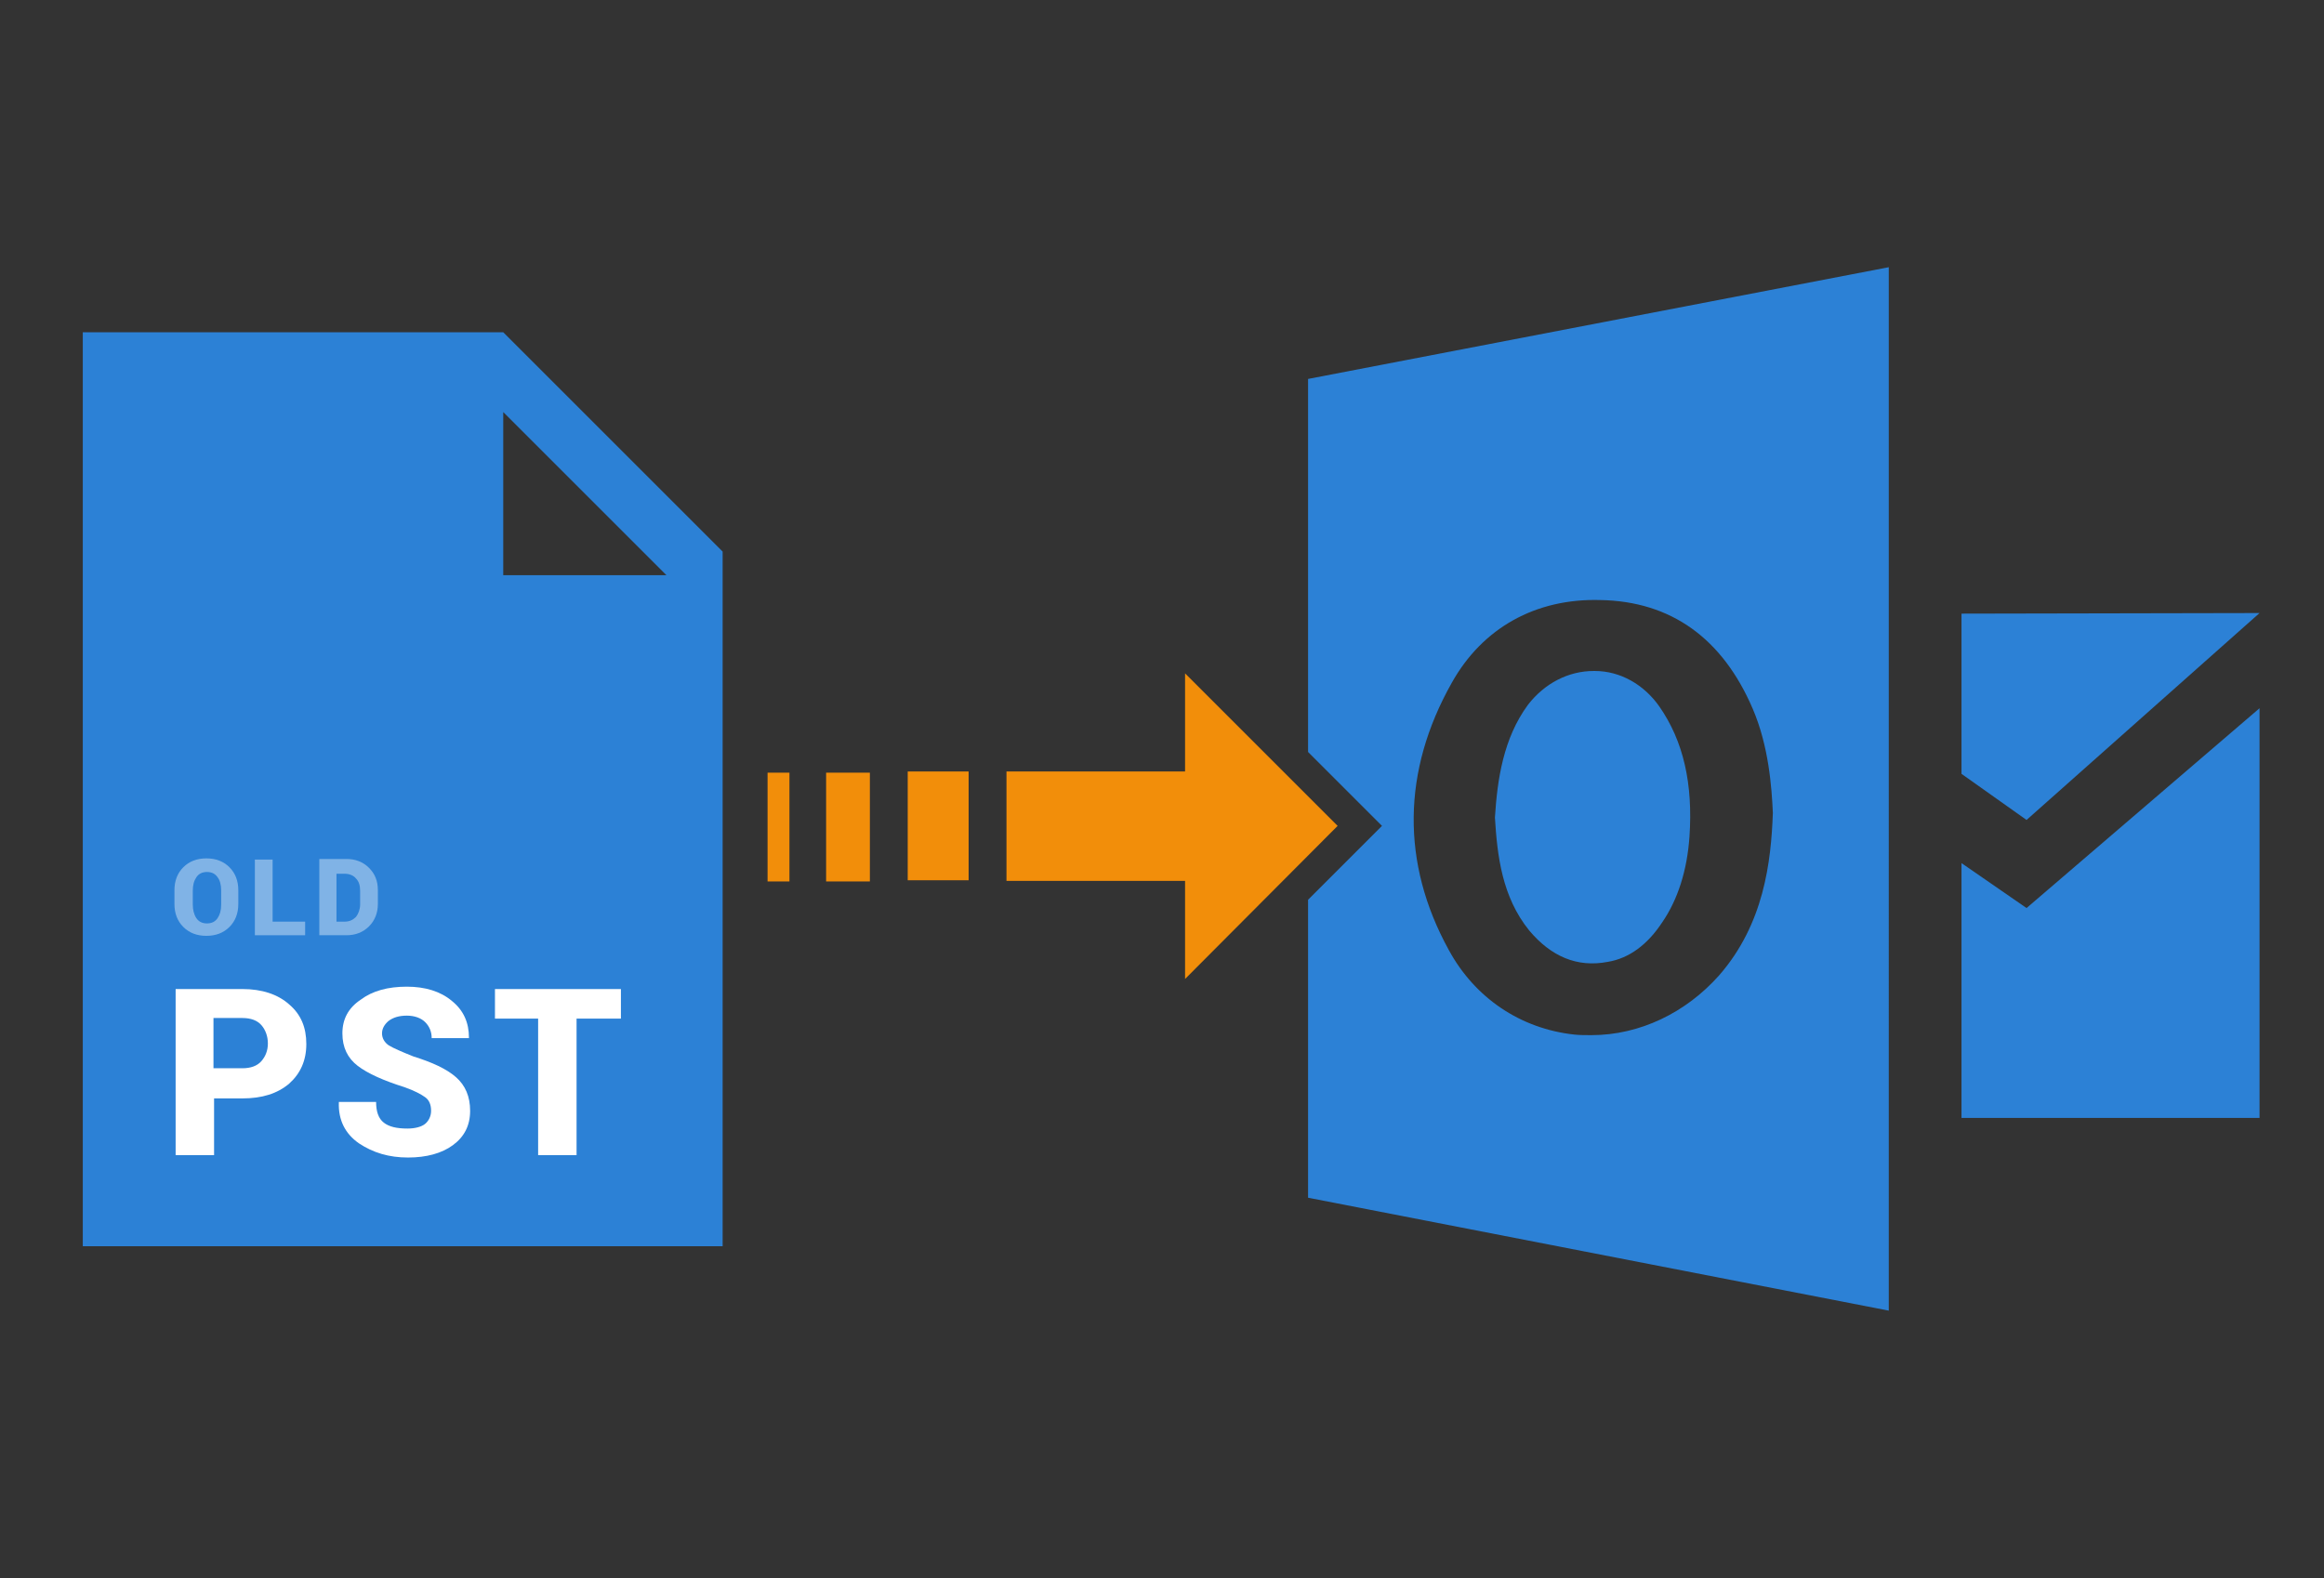
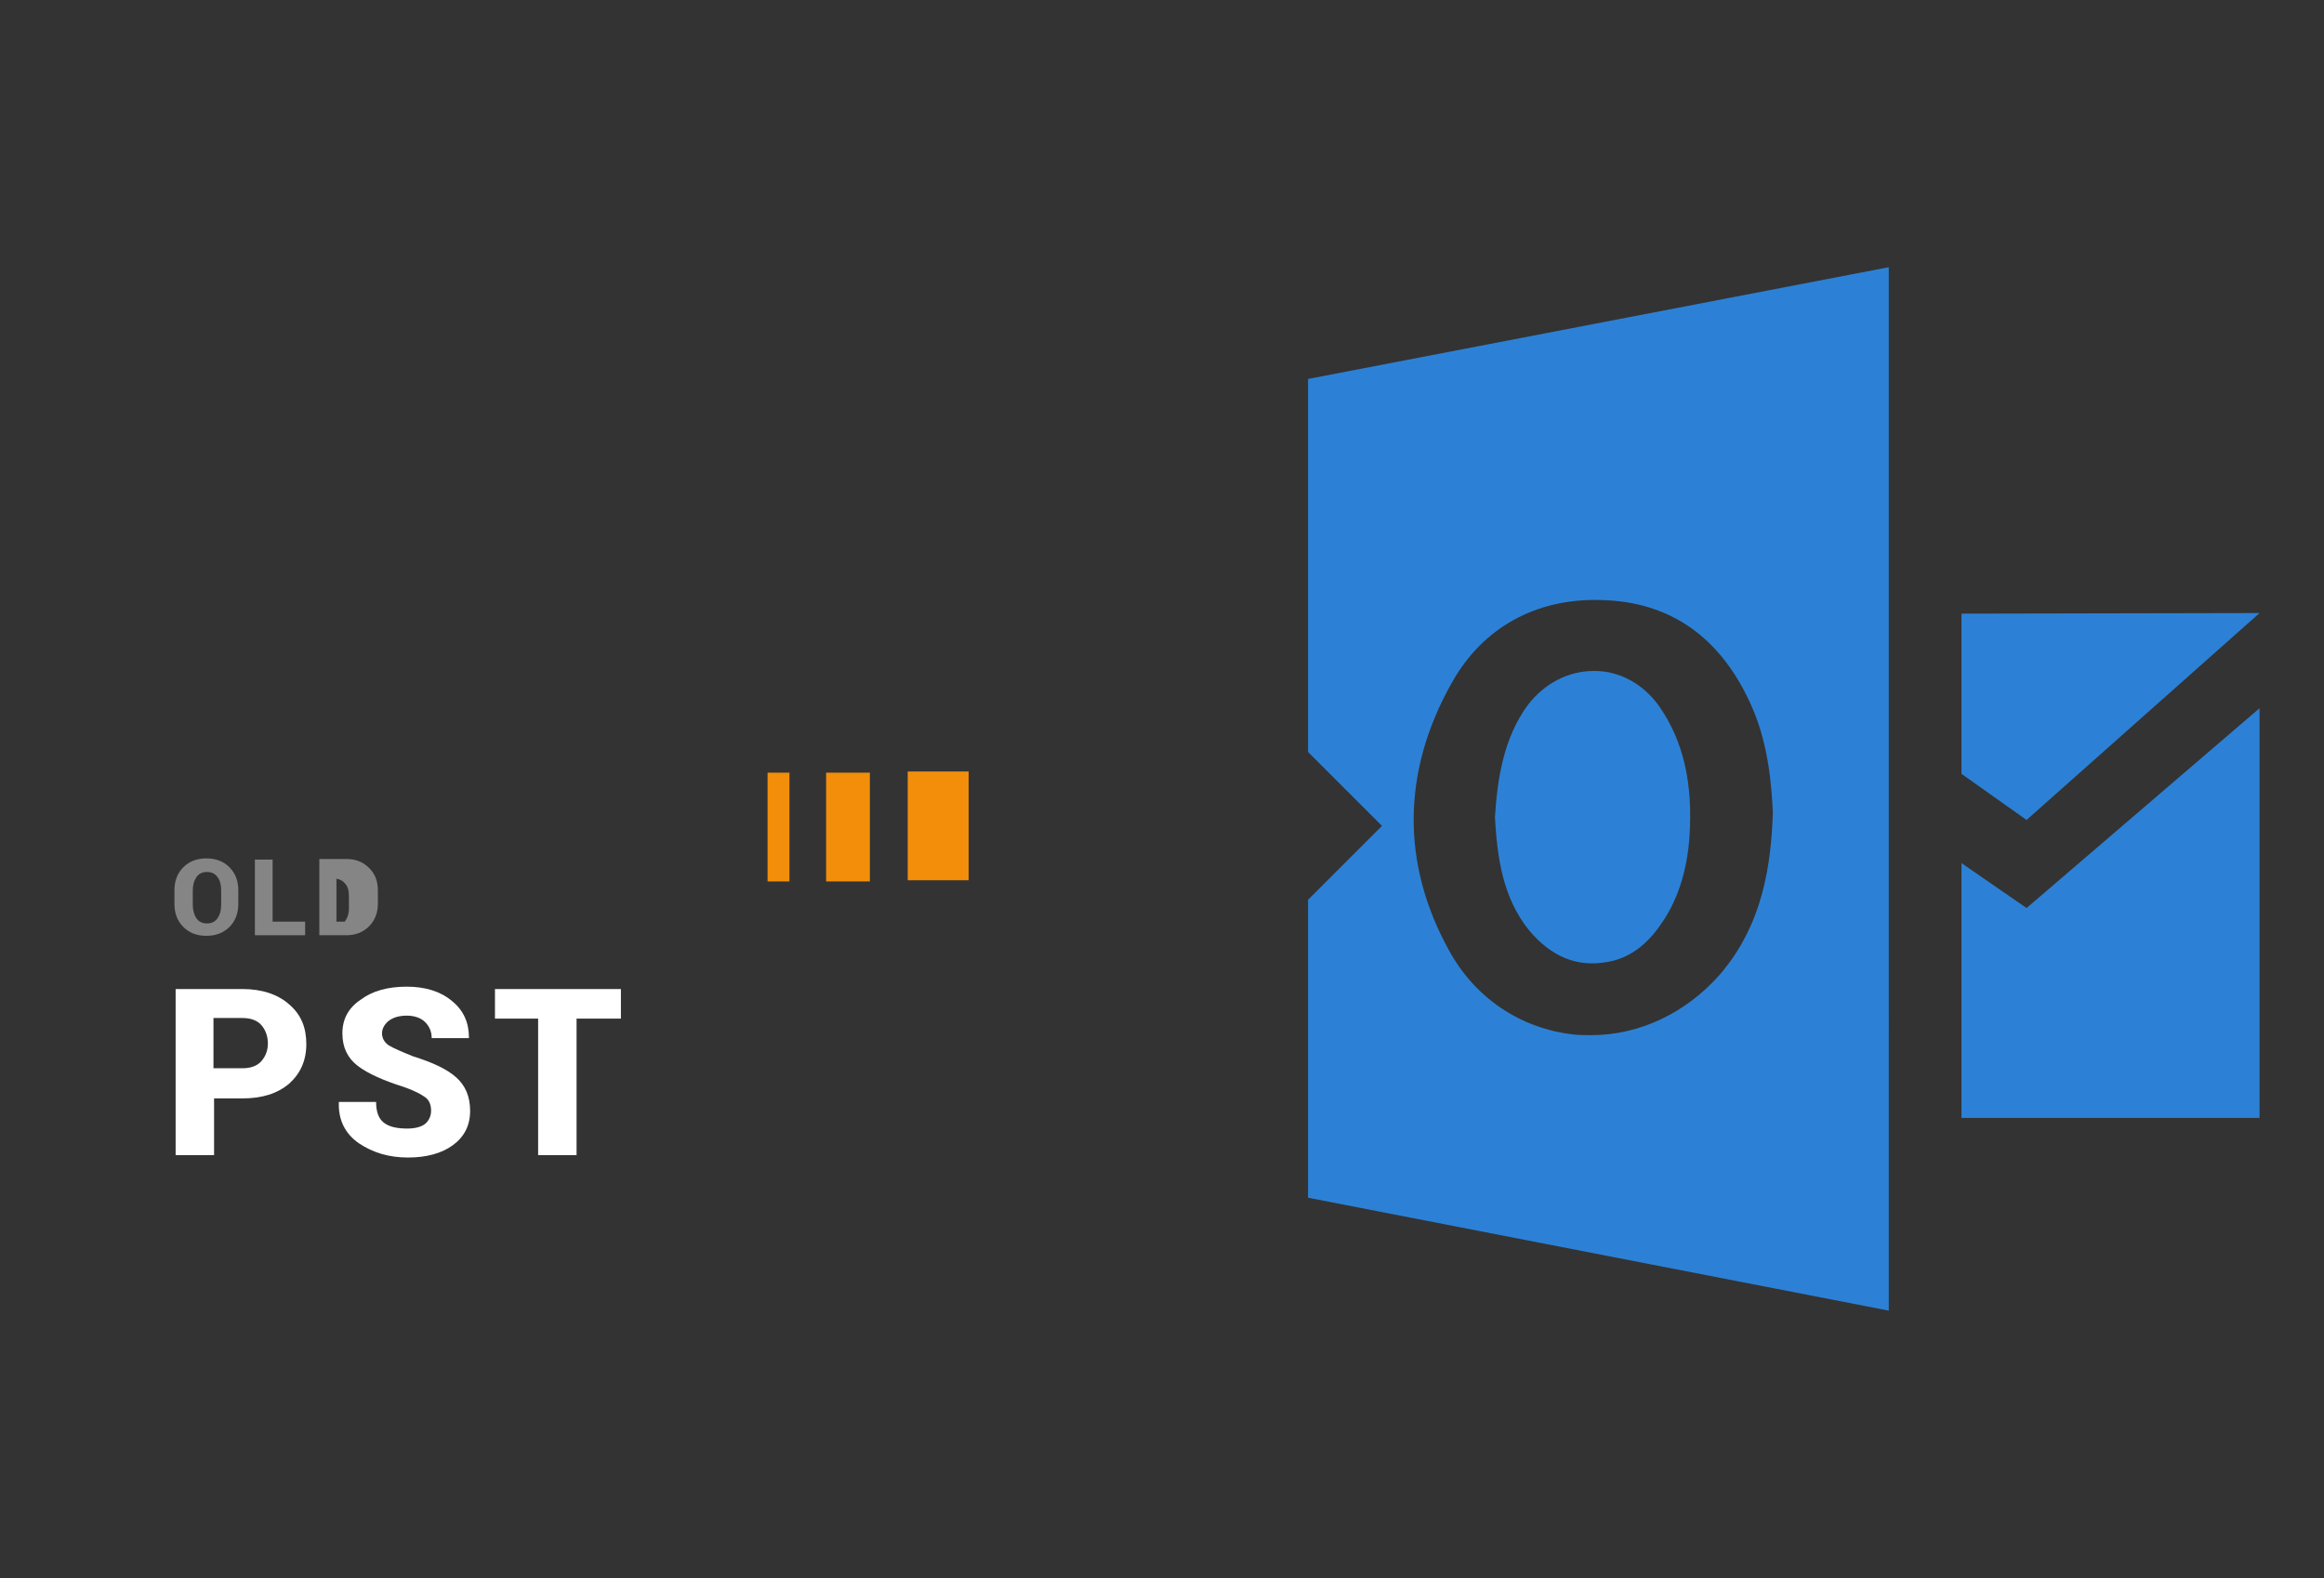
<svg xmlns="http://www.w3.org/2000/svg" version="1.1" id="Layer_1" x="0px" y="0px" width="393px" height="267px" viewBox="0 0 393 267" style="enable-background:new 0 0 393 267;" xml:space="preserve">
  <rect x="0" y="0" width="393" height="267" fill="#333333" stroke="none" />
  <g>
    <g>
-       <path style="fill:#2C81D6;" d="M85.1,56.2H14v154.6h108.2V93.3L85.1,56.2z M85.1,97.3V69.7l27.6,27.6H85.1z" />
      <g>
        <path style="fill:#FFFFFF;" d="M36.2,185.8v9.6h-6.5v-28.1H41c3.3,0,6,0.9,7.9,2.6c2,1.7,2.9,3.9,2.9,6.7c0,2.8-1,5-2.9,6.7     c-2,1.7-4.6,2.5-7.9,2.5H36.2z M36.2,180.7H41c1.4,0,2.5-0.4,3.2-1.2c0.7-0.8,1.1-1.8,1.1-3c0-1.2-0.4-2.3-1.1-3.1     c-0.7-0.8-1.8-1.2-3.2-1.2h-4.9V180.7z" />
        <path style="fill:#FFFFFF;" d="M72.9,187.9c0-1-0.3-1.8-1-2.3c-0.7-0.5-1.8-1.1-3.5-1.7c-3.5-1.1-6.2-2.3-7.9-3.6     s-2.6-3.1-2.6-5.5c0-2.4,1-4.3,3.1-5.7c2-1.5,4.6-2.2,7.8-2.2c3.1,0,5.7,0.8,7.6,2.4c2,1.6,2.9,3.7,2.9,6.2l0,0.1h-6.3     c0-1.1-0.4-2-1.1-2.7s-1.8-1.1-3.1-1.1c-1.3,0-2.3,0.3-3.1,0.9c-0.7,0.6-1.1,1.3-1.1,2.1c0,0.8,0.4,1.5,1.1,2     c0.8,0.5,2.2,1.1,4.2,1.9c3.2,1,5.6,2.1,7.2,3.5c1.6,1.4,2.4,3.3,2.4,5.7c0,2.5-1,4.4-2.9,5.8c-1.9,1.4-4.5,2.1-7.6,2.1     c-3.2,0-5.9-0.8-8.3-2.4c-2.3-1.6-3.5-3.9-3.4-6.9l0-0.1h6.3c0,1.6,0.4,2.8,1.3,3.5c0.9,0.7,2.2,1,4,1c1.3,0,2.4-0.3,3-0.8     S72.9,188.8,72.9,187.9z" />
        <path style="fill:#FFFFFF;" d="M104.9,172.3h-7.4v23.1h-6.5v-23.1h-7.3v-5h21.3V172.3z" />
      </g>
      <g style="opacity:0.4;">
        <path style="fill:#FFFFFF;" d="M40.3,152.9c0,1.6-0.5,2.9-1.5,3.9c-1,1-2.3,1.5-3.9,1.5c-1.6,0-2.9-0.5-3.9-1.5     c-1-1-1.5-2.3-1.5-3.9v-2.3c0-1.6,0.5-2.9,1.5-3.9c1-1,2.3-1.5,3.9-1.5c1.6,0,2.9,0.5,3.9,1.5c1,1,1.5,2.3,1.5,3.9V152.9z      M37.4,150.6c0-0.9-0.2-1.7-0.6-2.2c-0.4-0.6-1-0.9-1.8-0.9c-0.8,0-1.4,0.3-1.8,0.9s-0.6,1.3-0.6,2.3v2.3c0,0.9,0.2,1.7,0.6,2.3     c0.4,0.6,1,0.9,1.8,0.9c0.8,0,1.4-0.3,1.8-0.9c0.4-0.6,0.6-1.3,0.6-2.3V150.6z" />
        <path style="fill:#FFFFFF;" d="M46.1,155.9h5.5v2.3h-8.5v-12.8h3V155.9z" />
-         <path style="fill:#FFFFFF;" d="M54,158.1v-12.8h4.6c1.5,0,2.8,0.5,3.8,1.5c1,1,1.5,2.2,1.5,3.8v2.3c0,1.5-0.5,2.8-1.5,3.8     c-1,1-2.3,1.5-3.8,1.5H54z M56.9,147.7v8.2h1.4c0.8,0,1.4-0.3,1.9-0.8c0.4-0.5,0.7-1.3,0.7-2.1v-2.3c0-0.9-0.2-1.6-0.7-2.1     c-0.4-0.5-1.1-0.8-1.9-0.8H56.9z" />
+         <path style="fill:#FFFFFF;" d="M54,158.1v-12.8h4.6c1.5,0,2.8,0.5,3.8,1.5c1,1,1.5,2.2,1.5,3.8v2.3c0,1.5-0.5,2.8-1.5,3.8     c-1,1-2.3,1.5-3.8,1.5H54z M56.9,147.7v8.2h1.4c0.4-0.5,0.7-1.3,0.7-2.1v-2.3c0-0.9-0.2-1.6-0.7-2.1     c-0.4-0.5-1.1-0.8-1.9-0.8H56.9z" />
      </g>
    </g>
    <g>
      <path style="fill-rule:evenodd;clip-rule:evenodd;fill:#2C81D6;" d="M271.9,162.7c3.6-0.6,6.7-2.9,9.2-6.7    c2.6-3.8,4.2-8.7,4.6-14.5c0.6-8.9-1-16.1-5.1-22c-2.6-3.7-6.6-6-10.9-6c-0.1,0-0.1,0-0.2,0c-4.3,0-8.3,2.1-11.1,5.7    c-4.2,5.7-5.2,12.7-5.6,19.1c0.4,6.5,1.2,13.4,5.8,19.1C262.3,161.8,266.7,163.7,271.9,162.7z" />
      <polygon style="fill-rule:evenodd;clip-rule:evenodd;fill:#2C81D6;" points="331.7,103.8 331.7,130.9 342.7,138.7 382.1,103.7       " />
      <polygon style="fill-rule:evenodd;clip-rule:evenodd;fill:#2C81D6;" points="331.7,146 342.7,153.6 382.1,119.8 382.1,189.1     331.7,189.1   " />
      <rect x="153.5" y="130.5" style="fill:#F28E0A;" width="10.3" height="18.4" />
      <rect x="139.7" y="130.7" style="fill:#F28E0A;" width="7.4" height="18.4" />
      <rect x="129.8" y="130.7" style="fill:#F28E0A;" width="3.7" height="18.4" />
      <path style="fill-rule:evenodd;clip-rule:evenodd;fill:#2C81D6;" d="M221.2,64.1v63.1l12.5,12.5l-12.5,12.5v50.4l98.2,19.1V45.2    L221.2,64.1z M290.7,165c-5.6,6.3-13.4,10.1-21.6,10.1c-1,0-2,0-2.9-0.1c-9.1-1-16.8-6.2-21.2-14.3c-8.1-14.7-7.9-30.3,0.5-45.2    c5.2-9.3,14.2-14.3,25.1-14c12,0.2,20.7,6.5,25.8,18.4c2.7,6.3,3.2,13.2,3.4,17.6C299.5,145.8,298.3,156.3,290.7,165z" />
-       <polygon style="fill:#F28E0A;" points="170.2,149 200.4,149 200.4,165.6 226.2,139.7 200.4,113.9 200.4,130.5 170.2,130.5   " />
    </g>
  </g>
</svg>